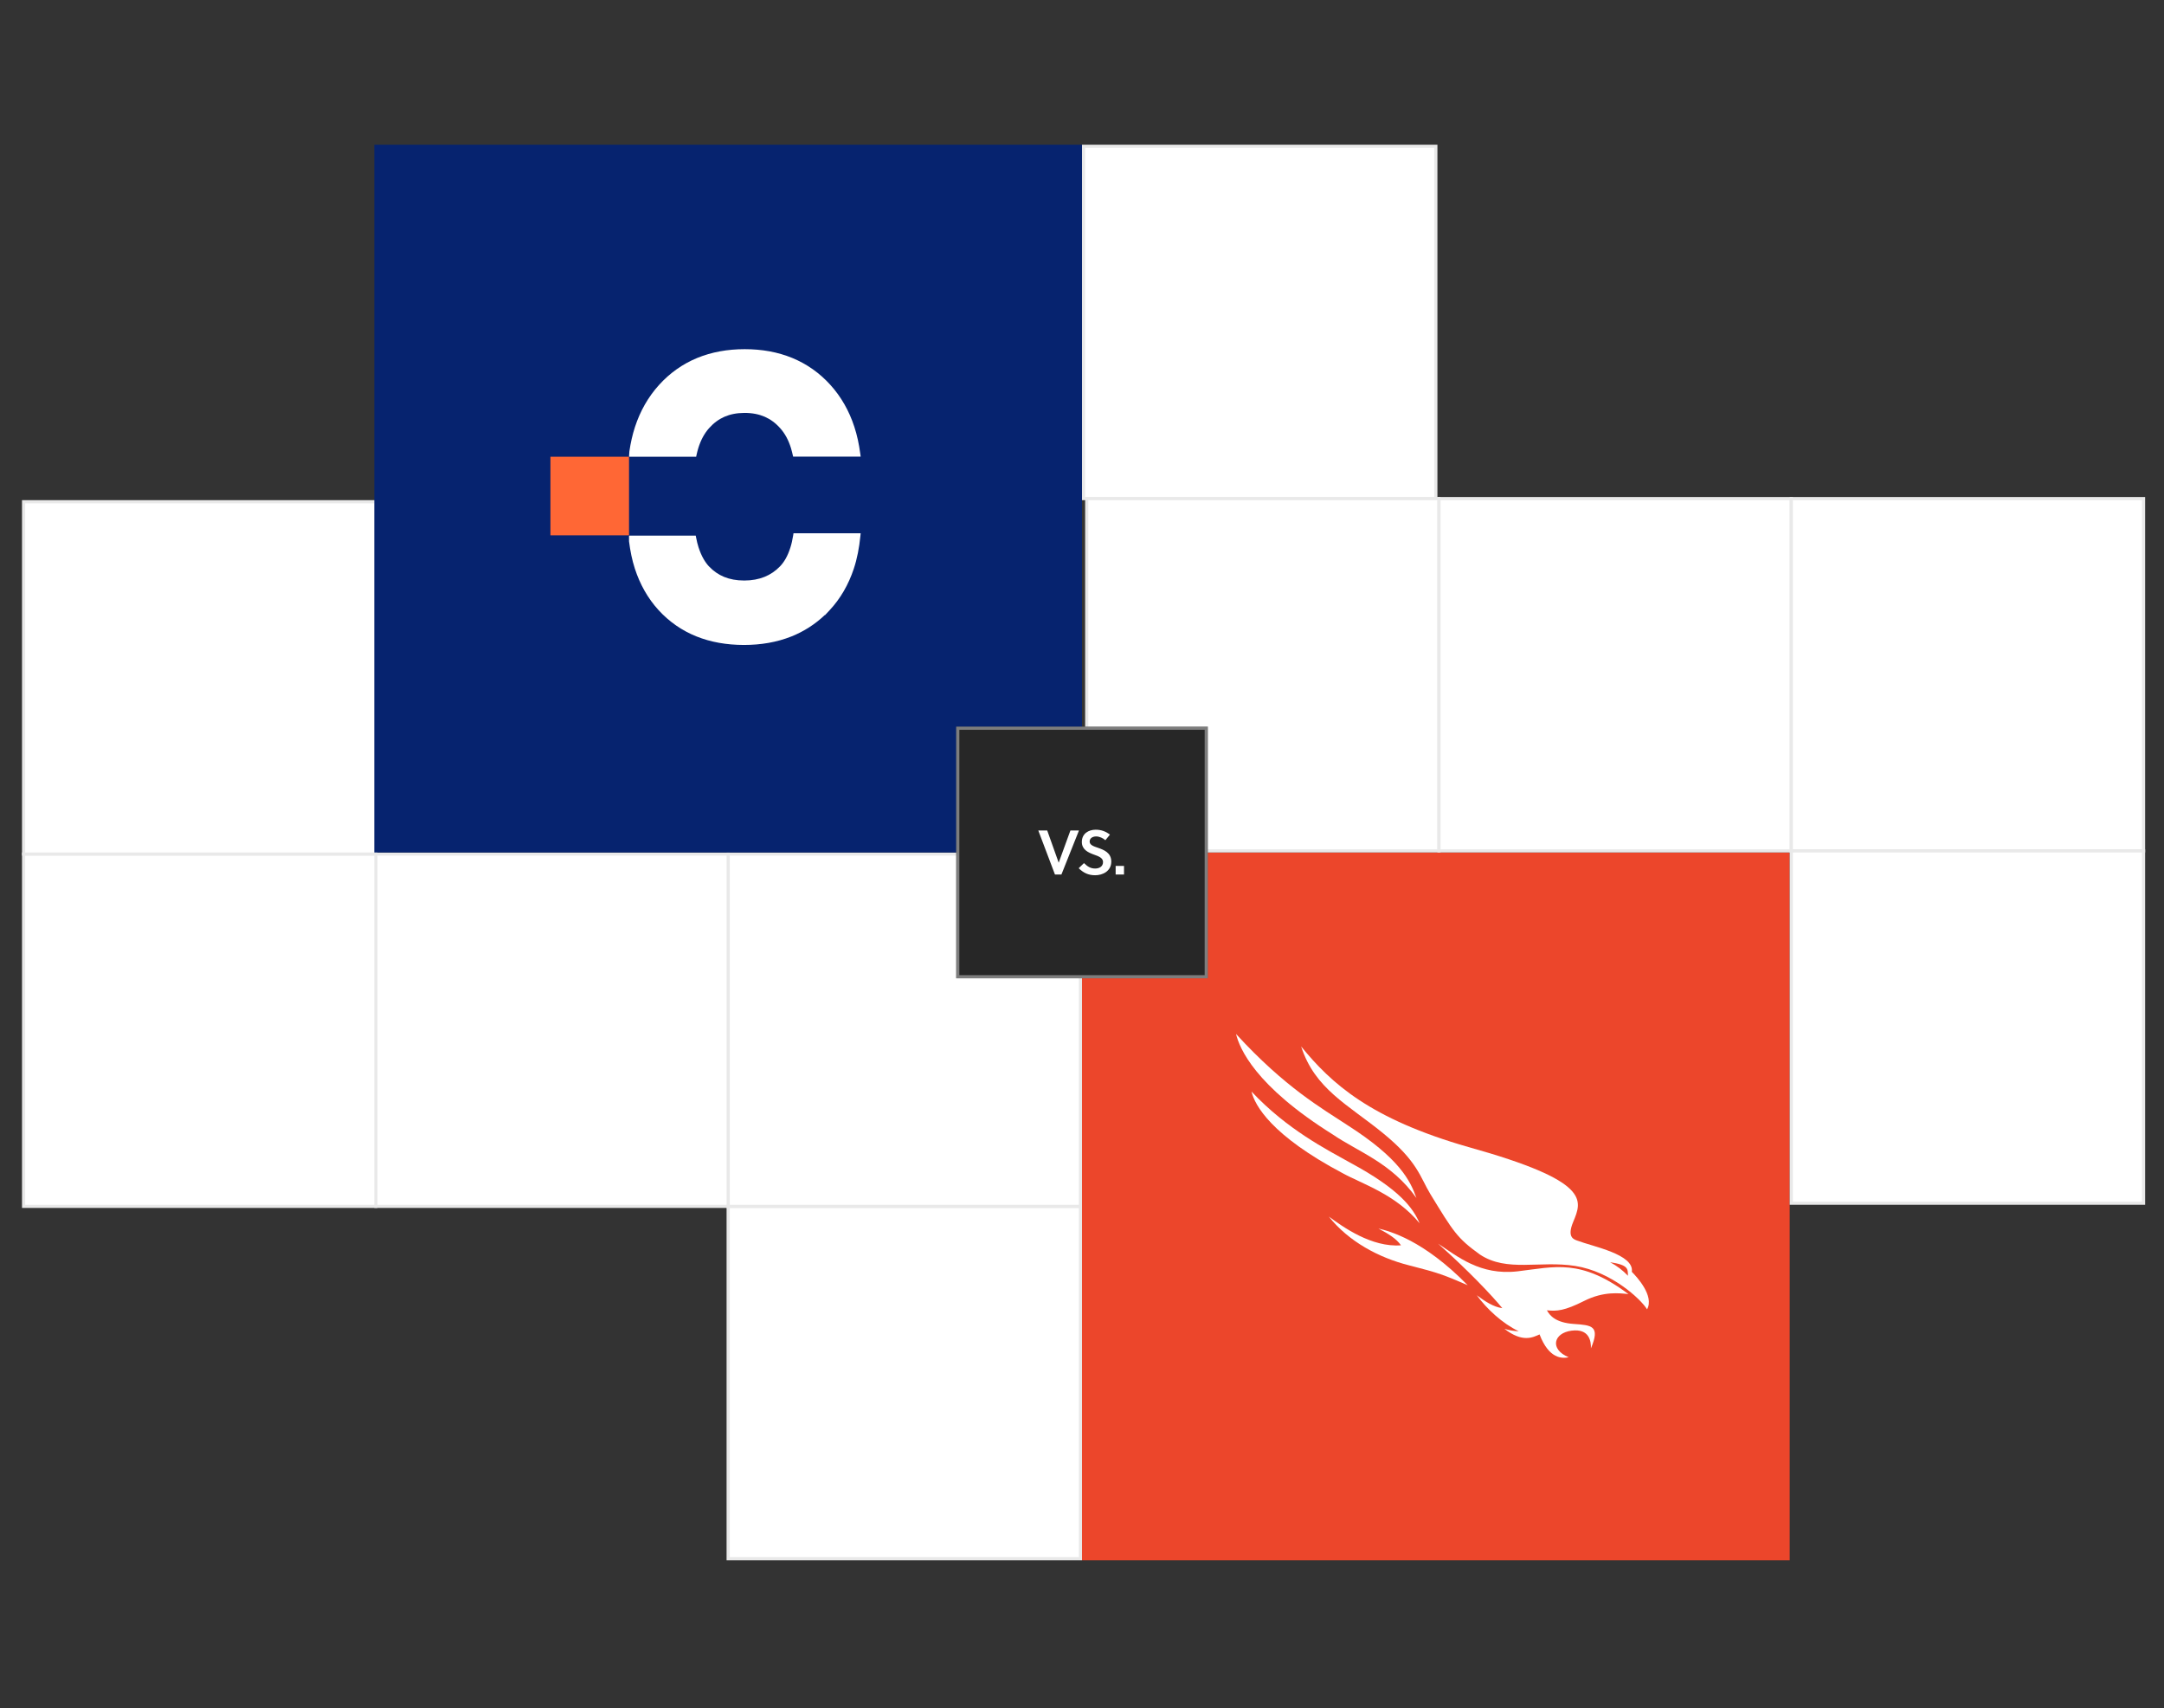
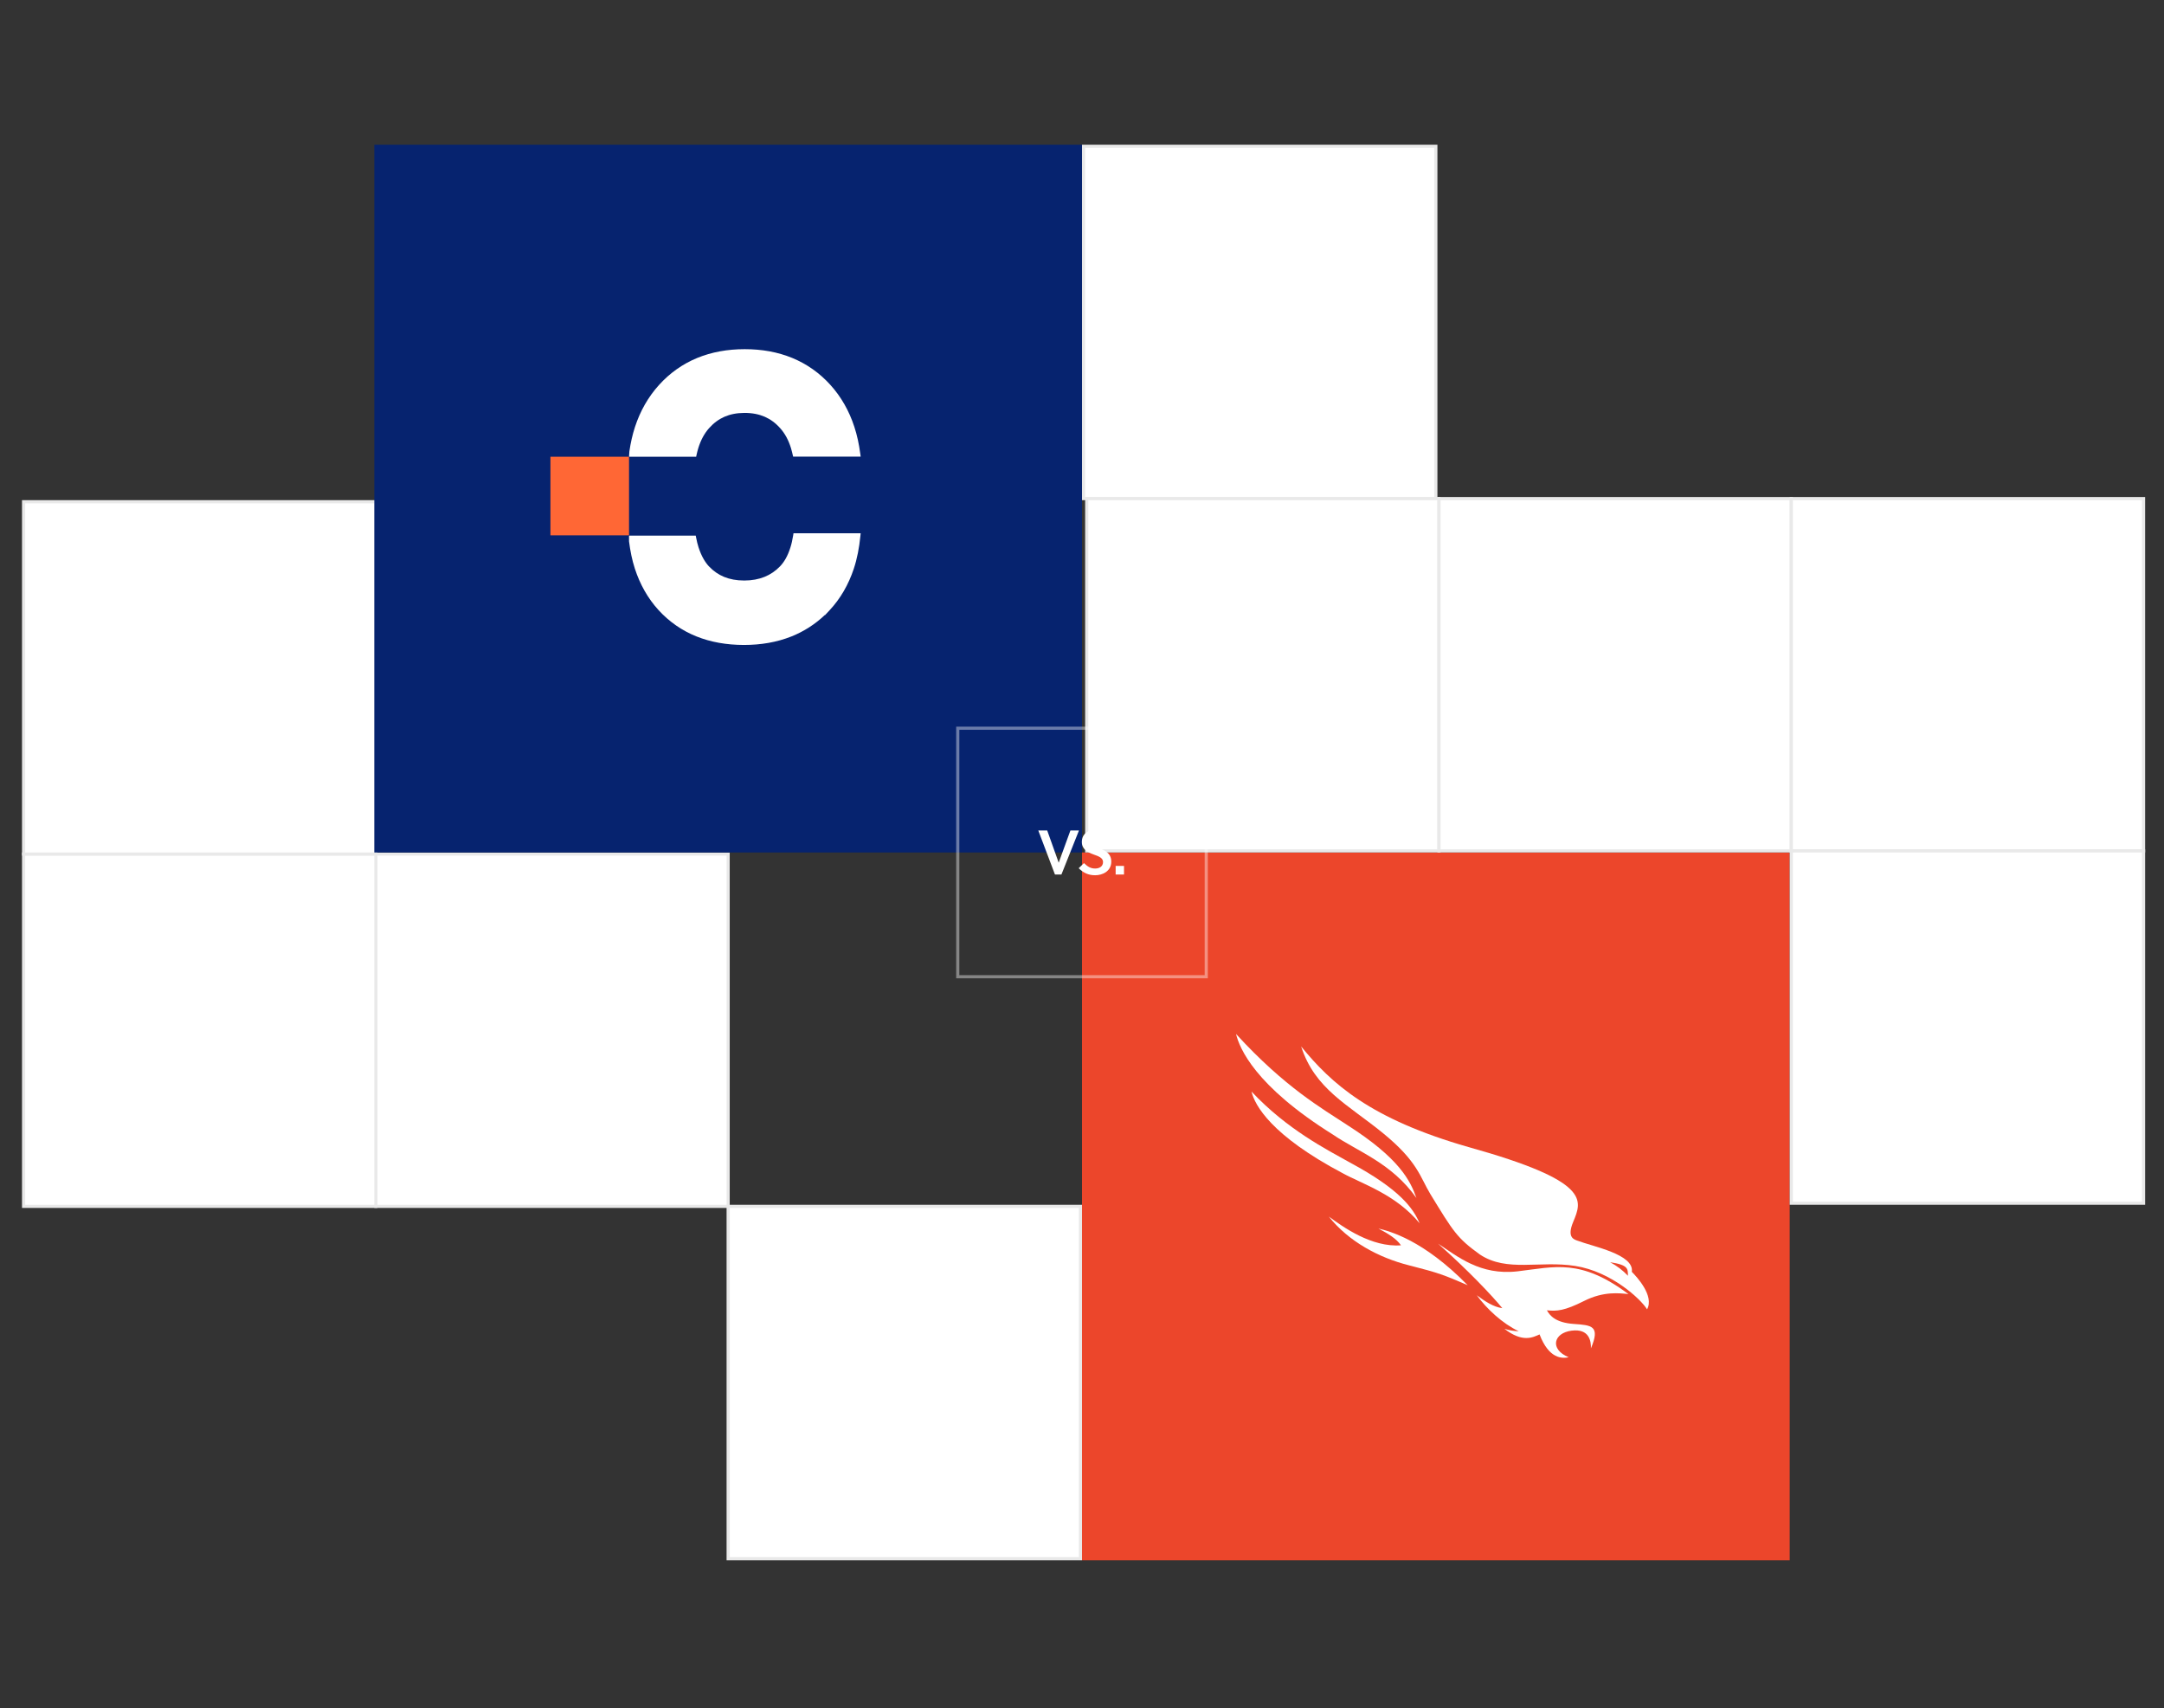
<svg xmlns="http://www.w3.org/2000/svg" width="688" height="543" viewBox="0 0 688 543" fill="none">
  <rect x="0" y="0" width="688" height="543" fill="#333333" stroke="none" />
  <path d="M569 271H344V496H569V271Z" fill="#EC462B" />
  <path d="M231.5 383.5V495.5H343.5V383.5H231.5Z" fill="white" stroke="#E9E9E9" />
-   <path d="M231.5 271.5V383.5H343.5V271.5H231.5Z" fill="white" stroke="#E9E9E9" />
  <path d="M119.5 271.5V383.5H231.5V271.5H119.5Z" fill="white" stroke="#E9E9E9" />
  <path d="M7.5 271.5V383.5H119.5V271.5H7.5Z" fill="white" stroke="#E9E9E9" />
  <path d="M7.5 159.5V271.5H119.5V159.5H7.5Z" fill="white" stroke="#E9E9E9" />
  <path d="M456.5 158.5L456.5 46.5L344.5 46.5L344.5 158.5L456.5 158.5Z" fill="white" stroke="#E9E9E9" />
  <path d="M457.5 270.5L457.5 158.5L345.5 158.5L345.5 270.5L457.5 270.5Z" fill="white" stroke="#E9E9E9" />
  <path d="M569.5 270.5L569.5 158.5L457.5 158.5L457.5 270.5L569.5 270.5Z" fill="white" stroke="#E9E9E9" />
  <path d="M681.5 270.5L681.5 158.5L569.5 158.5L569.5 270.5L681.5 270.5Z" fill="white" stroke="#E9E9E9" />
  <path d="M681.5 382.5L681.5 270.5L569.5 270.5L569.5 382.5L681.5 382.5Z" fill="white" stroke="#E9E9E9" />
  <path d="M344 46H119V271H344V46Z" fill="#06236F" />
  <path d="M252.953 169.522H252.276L252.163 170.244C251.937 171.63 251.655 172.917 251.288 174.063C250.413 176.836 249.269 178.717 247.999 180.033C246.516 181.561 244.935 182.622 243.072 183.386C241.18 184.136 239.091 184.546 236.621 184.546C234.108 184.546 232.033 184.136 230.226 183.4C228.419 182.65 226.88 181.603 225.426 180.076H225.412C224.17 178.732 222.998 176.808 222.095 174.021C221.784 173.087 221.544 172.054 221.332 170.965L221.191 170.272H199.988V172.083C200.369 175.11 200.948 178.024 201.838 180.755C203.461 185.762 205.974 190.233 209.376 193.953C212.736 197.631 216.815 200.475 221.417 202.314C226.005 204.153 231.045 205.016 236.437 205.03H236.508H236.536C241.928 205.03 246.996 204.167 251.612 202.328C255.579 200.744 259.165 198.438 262.256 195.495V195.594L263.739 194.01C267.211 190.303 269.78 185.819 271.446 180.797C272.519 177.572 273.168 174.106 273.535 170.47L273.634 169.522H252.968H252.953Z" fill="white" />
  <path d="M273.507 144.227C273.111 141.23 272.503 138.36 271.612 135.657C269.971 130.631 267.425 126.136 264.002 122.356C260.622 118.603 256.52 115.705 251.895 113.8C247.27 111.896 242.193 111 236.776 111H236.748C231.331 111 226.225 111.91 221.614 113.814C216.989 115.719 212.887 118.645 209.493 122.412C206.07 126.192 203.524 130.701 201.884 135.713C201.077 138.178 200.497 140.782 200.101 143.485L199.988 145.193H221.331L221.472 144.521C221.628 143.793 221.812 143.106 222.01 142.448C222.83 139.802 223.962 137.8 225.376 136.175C226.918 134.453 228.502 133.291 230.312 132.493C232.123 131.709 234.173 131.275 236.691 131.261C239.251 131.261 241.33 131.709 243.155 132.493C244.979 133.305 246.563 134.453 248.105 136.189C249.548 137.828 250.679 139.858 251.485 142.49C251.641 142.98 251.966 144.283 252.164 145.165H273.634L273.507 144.199V144.227Z" fill="white" />
  <path d="M199.987 145.193H175V170.18H199.987V145.193Z" fill="#FF6735" />
-   <path d="M384 231H304V311H384V231Z" fill="#272727" />
  <path d="M304.5 231.5V310.5H383.5V231.5H304.5Z" stroke="white" stroke-opacity="0.4" />
  <path d="M343.04 264L337.46 278H335.4L330.1 264H332.94L336.58 274.22H336.6L340.32 264H343.04ZM351.429 267.1C350.709 266.46 349.589 265.9 348.509 265.9C347.349 265.9 346.429 266.48 346.429 267.54C346.429 268.64 347.809 269.08 348.929 269.46C350.989 270.16 353.309 271.08 353.309 273.9C353.309 276.98 350.509 278.24 348.189 278.24C346.069 278.24 344.469 277.5 342.949 276L344.629 274.38C345.849 275.56 346.769 276.1 348.209 276.1C349.449 276.1 350.689 275.5 350.689 274.04C350.689 272.7 349.269 272.2 347.809 271.68C345.929 271 343.949 270.08 343.949 267.66C343.949 265 346.069 263.76 348.369 263.76C350.109 263.76 351.529 264.3 352.889 265.32L351.429 267.1ZM357.357 278H354.697V275.28H357.357V278Z" fill="white" />
  <path d="M517.746 411.388C514.918 411.108 509.903 410.407 503.629 413.571C497.358 416.735 494.887 416.873 491.808 416.541C492.711 418.197 494.546 420.47 500.315 420.875C506.079 421.28 508.838 421.458 505.804 428.645C505.873 426.473 505.366 422.277 499.642 423.014C493.922 423.751 492.582 428.904 498.723 431.476C496.726 431.877 492.497 432.116 489.47 424.209C487.376 425.12 484.148 426.943 478.294 422.422C479.769 422.896 481.304 423.16 482.855 423.208C477.658 420.729 472.696 416.115 469.516 411.756C472.035 413.632 474.818 415.503 477.63 415.856C474.308 411.801 466.619 403.691 457.213 395.358C463.261 399.308 470.557 405.55 482.499 404.149C494.445 402.743 502.47 400.009 517.742 411.392" fill="white" />
  <path d="M466.63 408.572C459.14 405.328 457.536 404.675 447.907 402.229C438.277 399.782 428.802 394.69 422.471 386.746C426.935 390.015 436.053 396.598 445.415 395.885C443.993 393.803 441.368 392.178 438.229 390.542C441.777 391.392 452.488 394.131 466.626 408.576" fill="white" />
  <path d="M450.322 380.852C448.389 375.314 444.906 368.221 428.386 357.68C420.341 352.37 408.524 345.702 392.973 328.696C394.087 333.278 399 345.199 423.764 360.674C431.898 366.224 442.398 369.651 450.326 380.852" fill="white" />
  <path d="M451.347 388.885C449.313 384.198 445.23 378.182 429.224 369.594C421.844 365.458 409.237 359.098 397.895 347.006C398.923 351.373 404.186 360.962 426.838 372.94C433.109 376.396 443.715 379.636 451.347 388.885Z" fill="white" />
  <path d="M511.895 401.252C517.809 402.147 517.514 403.399 517.574 405.562C515.93 403.824 514.01 402.366 511.895 401.252ZM466.869 364.648C435.669 355.72 423.265 344.454 413.668 332.658C418.051 346.232 428.502 351.089 439.671 360.204C450.839 369.319 451.475 374.216 454.761 379.604C462.089 391.599 463.255 393.584 470.527 398.822C479.099 404.509 489.465 400.661 500.836 402.443C512.207 404.226 521.605 412.895 523.651 416.228C526.033 411.975 520.341 405.85 518.802 404.311C519.624 398.741 506.451 396.294 501.464 394.386C500.484 394.013 498.061 393.45 500.164 388.451C502.999 381.552 505.952 375.549 466.873 364.648" fill="white" />
</svg>